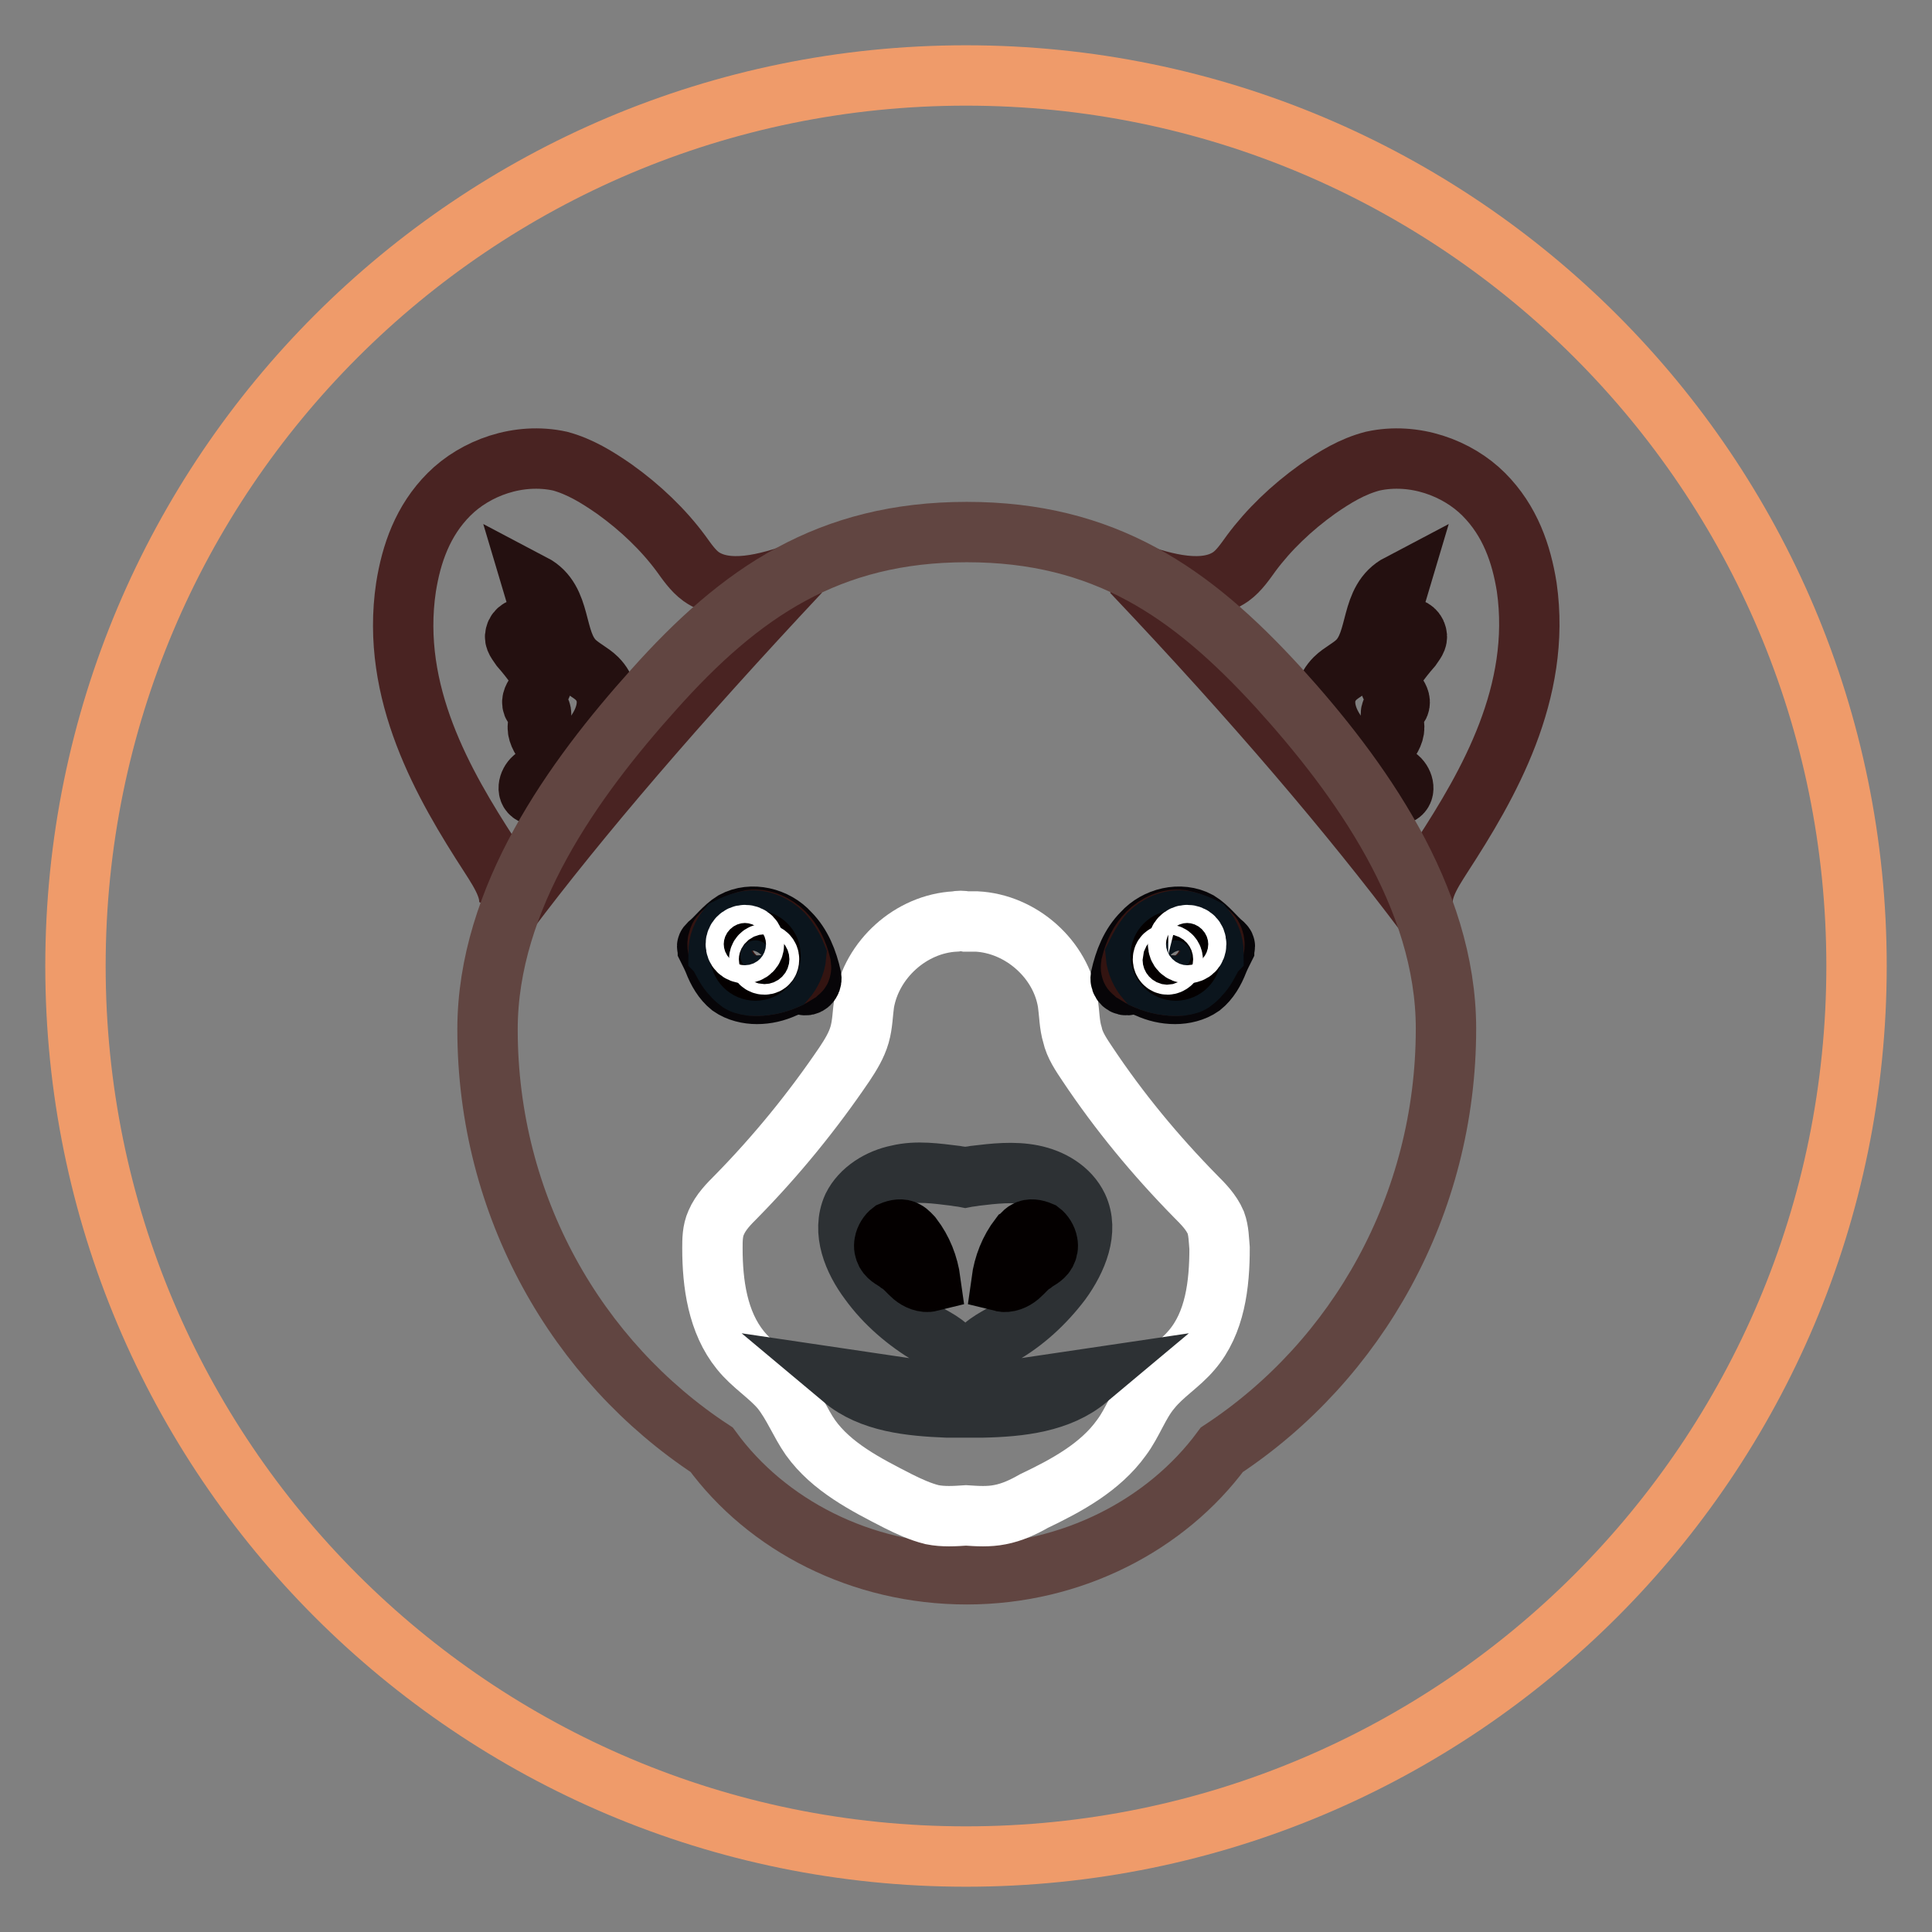
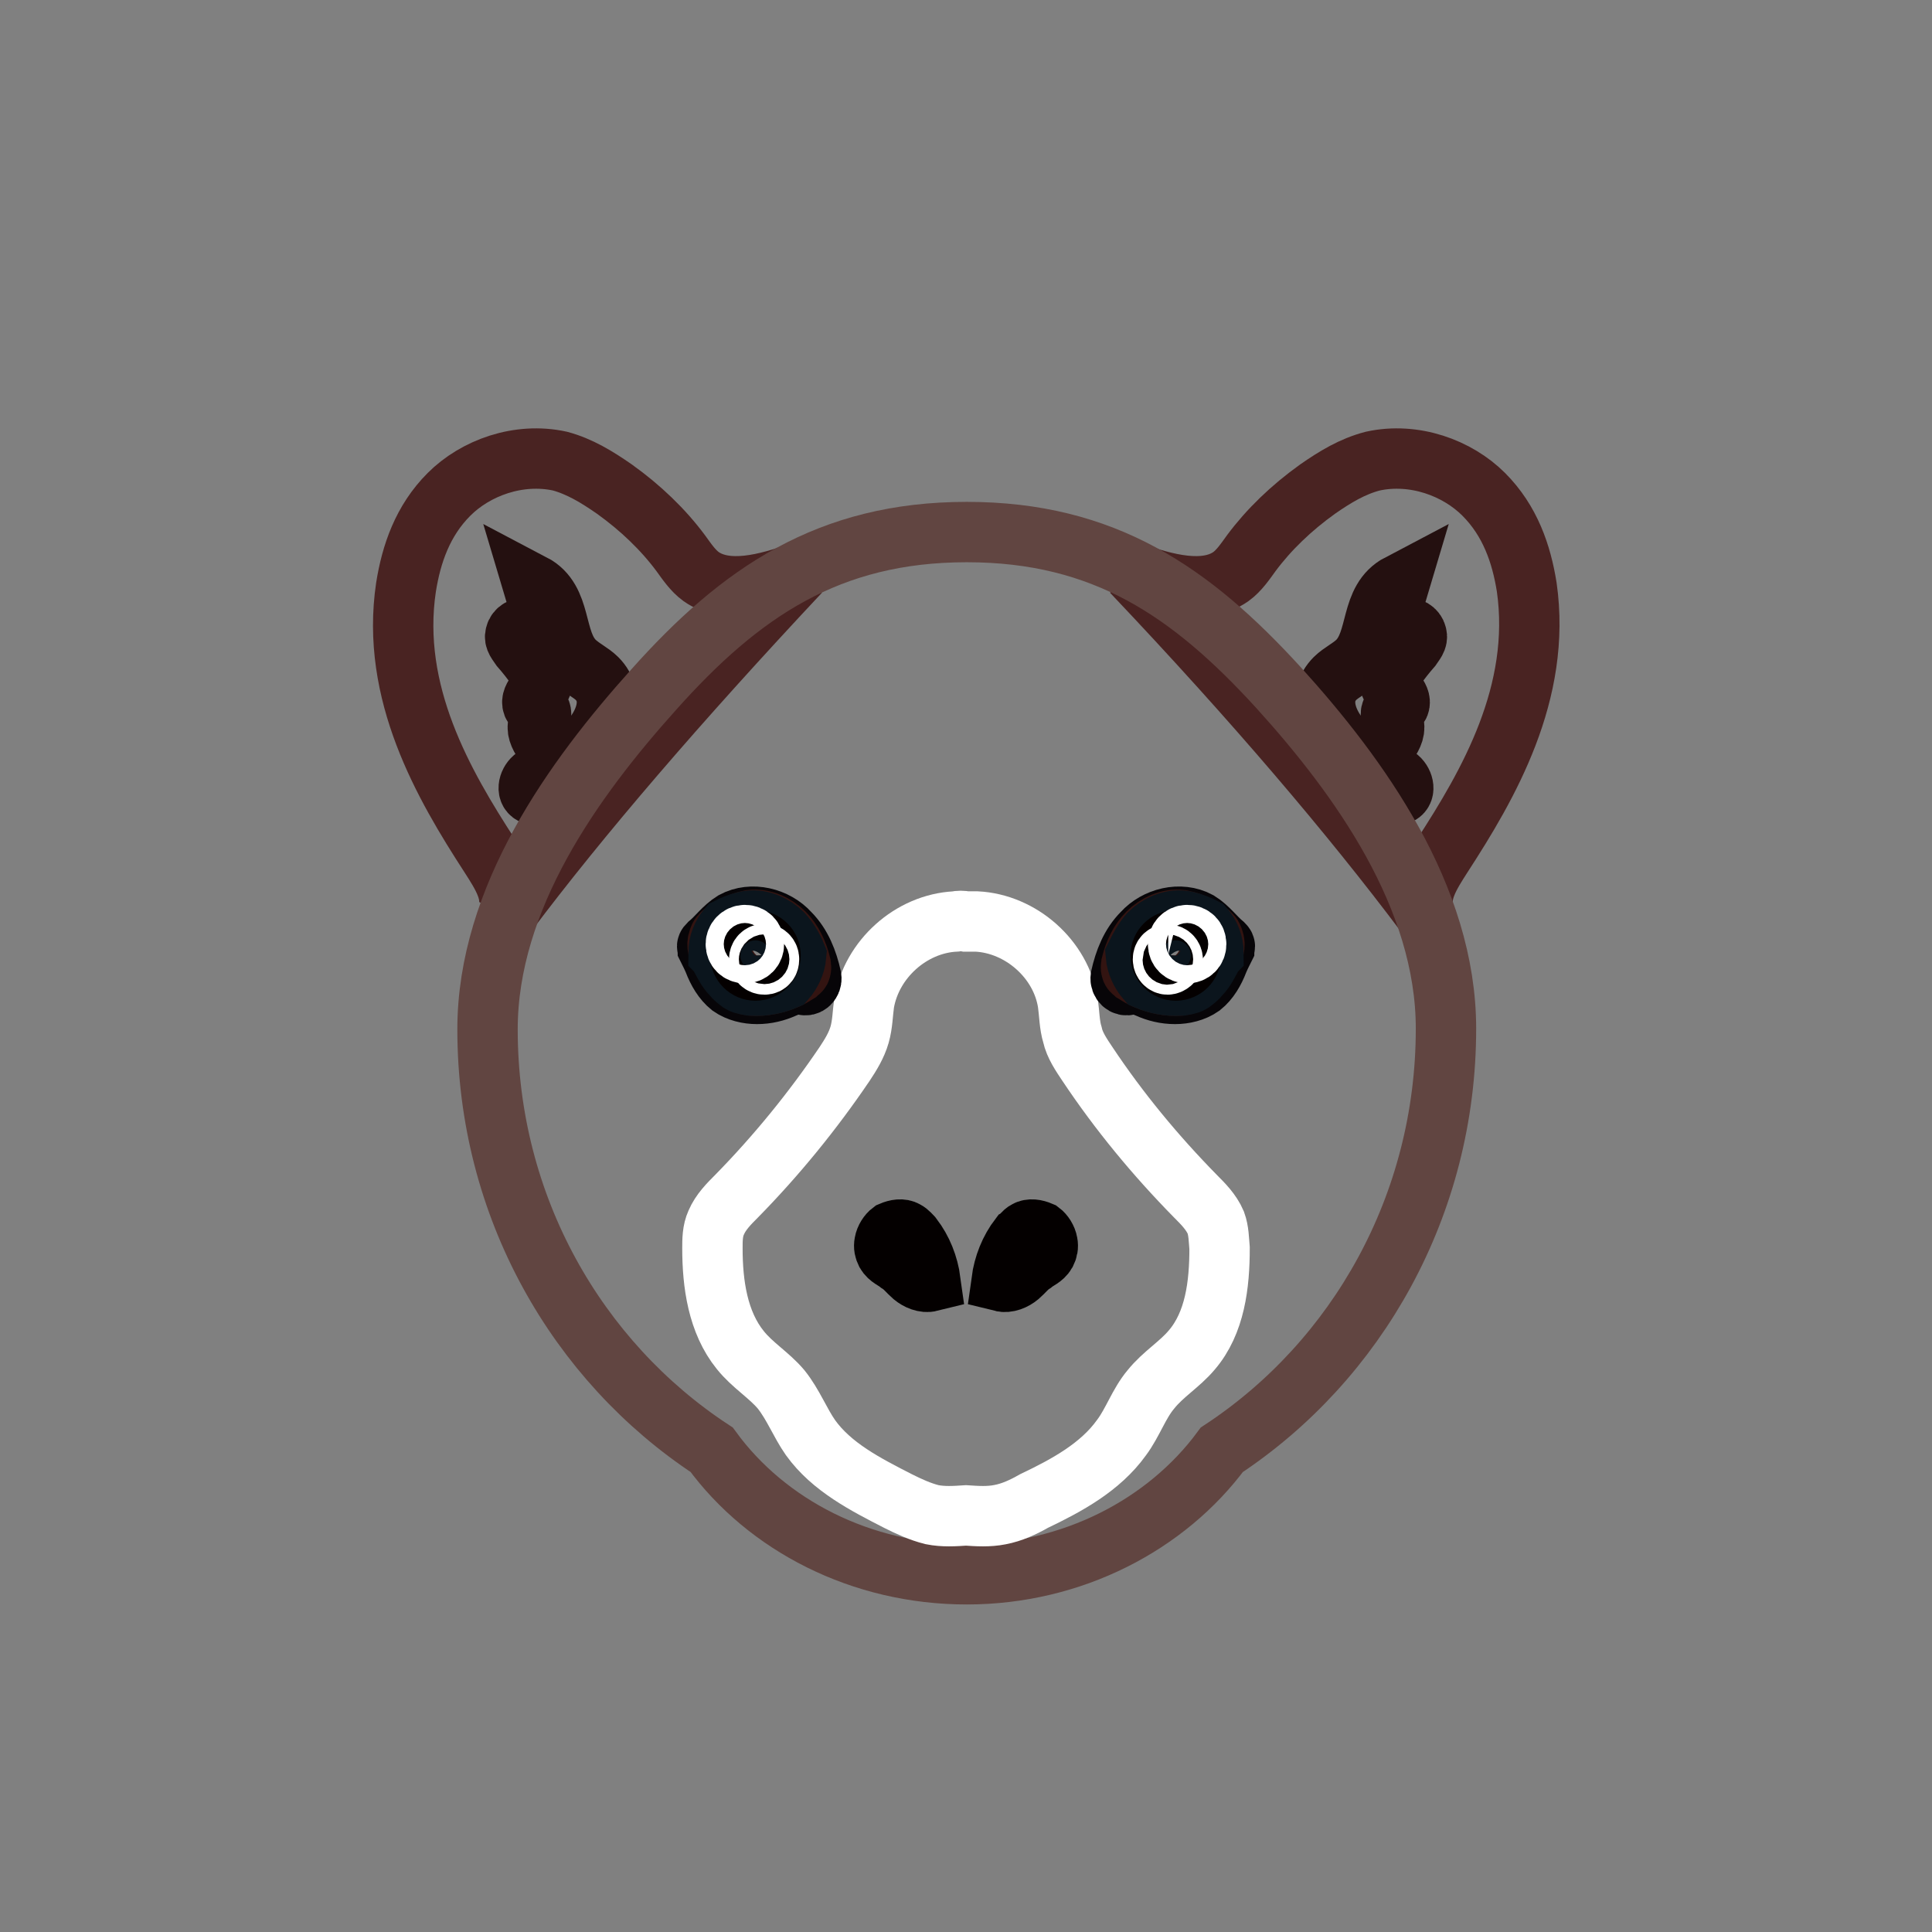
<svg xmlns="http://www.w3.org/2000/svg" version="1.1" x="0px" y="0px" viewBox="0 0 256 256" enable-background="new 0 0 256 256" xml:space="preserve">
  <rect x="0" y="0" width="256" height="256" fill="#808080" stroke="none" />
  <g>
-     <path stroke-width="8" fill-opacity="0" stroke="#ef9b6a" d="M10,128c0,65.2,52.8,118,118,118c65.2,0,118-52.8,118-118l0,0c0-65.2-52.8-118-118-118 C62.8,10,10,62.8,10,128L10,128z" />
    <path stroke-width="8" fill-opacity="0" stroke="#492322" d="M81.4,64.8c3.5,2.5,6.5,5.4,8.8,8.5c0.8,1.1,1.6,2.3,2.7,3.1c3.4,2.4,8.7,1,13.1-0.6 c-16.3,17.4-29.1,32.3-38.8,45.2c1-2.5-0.7-5.1-2.3-7.6c-6.1-9.4-13.2-21.6-11.1-35.6c0.7-4.4,2.2-8.8,5.7-12.3 c3.5-3.5,9.2-5.6,14.7-4.4C76.8,61.8,79.1,63.2,81.4,64.8z" />
    <path stroke-width="8" fill-opacity="0" stroke="#241010" d="M68.3,84.1c-0.2,0.6,0.3,1.1,0.7,1.7c0.7,0.8,1.4,1.7,2,2.5c0.6,0.6,1.1,1.4,0.9,2.1 c-0.2,1.1-1.9,2.1-1.2,3.2c0.7,0,1,0.6,1,1c0,0.5-0.3,0.9-0.4,1.4c-0.4,1.9,2.3,3.4,1.6,5.1c-0.4,0.8-1.5,1.4-2.2,2 c-0.7,0.6-1,1.9,0,2.2c1.6-2.5,4.7-4.4,7.1-6.8c2.4-2.4,3.8-6.1,1.3-8.6c-0.8-0.8-2.1-1.4-3-2.3c-2.8-2.8-1.5-8.1-5.5-10.2 c0.6,2,1.1,4.1,1.6,5.9C70.9,82.9,68.6,82.8,68.3,84.1L68.3,84.1z" />
    <path stroke-width="8" fill-opacity="0" stroke="#492322" d="M174.6,64.8c-3.5,2.5-6.5,5.4-8.8,8.5c-0.8,1.1-1.6,2.3-2.7,3.1c-3.4,2.4-8.7,1-13.1-0.6 c16.4,17.3,29.1,32.3,38.8,45.2c-1-2.5,0.7-5.1,2.3-7.6c6.1-9.4,13.2-21.6,11.2-35.6c-0.7-4.4-2.2-8.8-5.7-12.3 c-3.5-3.5-9.2-5.6-14.7-4.4C179.2,61.8,176.9,63.2,174.6,64.8z" />
    <path stroke-width="8" fill-opacity="0" stroke="#241010" d="M187.7,84.1c0.2,0.6-0.3,1.1-0.7,1.7c-0.7,0.8-1.4,1.7-2,2.5c-0.6,0.6-1.1,1.4-0.9,2.1 c0.2,1.1,1.9,2.1,1.2,3.2c-0.6,0-1,0.6-1,1c0,0.5,0.3,0.9,0.4,1.4c0.4,1.9-2.3,3.4-1.6,5.1c0.4,0.8,1.5,1.4,2.2,2 c0.7,0.6,1,1.9,0,2.2c-1.6-2.5-4.7-4.4-7.1-6.8c-2.4-2.4-3.8-6.1-1.3-8.6c0.8-0.8,2.1-1.4,3-2.3c2.8-2.8,1.5-8.1,5.5-10.2 c-0.6,2-1.1,4.1-1.6,5.9C185.1,82.9,187.4,82.8,187.7,84.1L187.7,84.1z" />
    <path stroke-width="8" fill-opacity="0" stroke="#614541" d="M191.6,136.3c0-17.5-11.5-33.4-22.2-45.2c-11.6-12.7-23.1-20.6-41.3-20.6c-18.3,0-30,8-41.5,20.9 c-10.6,11.8-22,27.6-22,45c0,23.5,11.9,44,29.7,55.7c7.3,10,19.8,16.5,33.8,16.5c14,0,26.5-6.6,33.8-16.5 C179.8,180.3,191.6,159.7,191.6,136.3z" />
    <path stroke-width="8" fill-opacity="0" stroke="#ffffff" d="M161.1,162c-0.6-1.4-1.7-2.5-2.7-3.5c-5.3-5.4-10.1-11.2-14.3-17.5c-0.8-1.2-1.7-2.5-2-3.9 c-0.4-1.3-0.4-2.8-0.6-4.2c-0.9-5.8-6.2-10.5-12.1-10.8H128c-0.5-0.1-0.9-0.1-1.4,0c-5.9,0.3-11.1,5-12.1,10.8 c-0.2,1.4-0.2,2.8-0.6,4.2c-0.4,1.4-1.2,2.7-2,3.9c-4.2,6.2-9,12.1-14.3,17.5c-1,1-2.1,2.1-2.7,3.5c-0.5,1.1-0.5,2.3-0.5,3.4 c0,4.7,0.7,9.8,3.7,13.5c1.6,2,3.8,3.3,5.4,5.2c1.6,2,2.5,4.4,3.9,6.4c2.8,3.9,7.3,6.2,11.6,8.4c1.4,0.7,2.9,1.4,4.5,1.8 c1.5,0.3,3,0.2,4.5,0.1c1.5,0.1,3,0.2,4.5-0.1c1.6-0.3,3.1-1,4.5-1.8c4.4-2.1,8.8-4.5,11.6-8.4c1.5-2,2.3-4.5,3.9-6.4 c1.6-2,3.8-3.3,5.4-5.2c3.1-3.6,3.7-8.7,3.7-13.5C161.5,164.3,161.5,163.1,161.1,162z" />
-     <path stroke-width="8" fill-opacity="0" stroke="#2d3134" d="M144.1,182.7c-2.7,0.4-5.4,0.8-8.1,1.2c-1.5,0.2-3,0.5-4.4,0c-1.4-0.5-2.7-1.8-2.5-3.3 c0.2-1.8,2-2.8,3.4-3.6c3.2-1.8,5.9-4.3,8.1-7.2c2.1-2.9,3.7-6.7,2.2-9.9c-1.1-2.3-3.5-3.7-6-4.2s-5.1-0.2-7.6,0.1 c-0.5,0.1-0.8,0.1-1.3,0.2c-0.5-0.1-0.8-0.1-1.3-0.2c-2.5-0.3-5.1-0.7-7.6-0.1c-2.5,0.5-4.9,2-6,4.2c-1.5,3.3,0.1,7.1,2.2,9.9 c2.1,2.9,4.9,5.3,8.1,7.2c1.5,0.8,3.3,1.9,3.4,3.6c0.1,1.5-1.1,2.8-2.5,3.3c-1.4,0.5-3,0.2-4.4,0c-2.7-0.4-5.4-0.8-8.1-1.2 c3.7,3.1,8.9,3.6,13.8,3.8h4.6C135.2,186.4,140.4,185.8,144.1,182.7L144.1,182.7z" />
    <path stroke-width="8" fill-opacity="0" stroke="#070508" d="M93.8,125.7c0-0.1-0.1-0.2-0.1-0.3s0.1-0.2,0.2-0.3c1.1-0.9,2-2.2,3.3-3c2.4-1.3,5.6-0.5,7.4,1.5 c1.6,1.6,2.4,3.7,2.9,5.9c0.1,0.7-0.5,1.2-1,1c-0.4-0.1-0.8-0.2-1.2-0.1c-0.5,0.1-0.9,0.3-1.4,0.5c-1.1,0.5-2.3,0.8-3.6,0.8 c-1.2,0-2.5-0.3-3.5-1c-1-0.8-1.7-2-2.2-3.3C94.4,126.9,94.1,126.3,93.8,125.7L93.8,125.7z" />
    <path stroke-width="8" fill-opacity="0" stroke="#331411" d="M97.1,122.8c-0.7,0.4-1.7,0.8-1.9,1.7c-0.3,0.7,0,1.6,0.4,2.2c0.5,0.9,0.9,1.8,1.6,2.5 c0.3,0.4,0.7,0.7,1.1,1c0.5,0.3,1,0.3,1.5,0.4c2,0.1,4.1-0.5,5.8-1.6c0.2-0.2,0.5-0.3,0.5-0.6c0.1-0.2,0-0.4,0-0.6 c-0.4-1.6-1.1-3.1-2.2-4.2c-1.1-1.1-2.8-1.9-4.4-1.7C98.5,122.1,97.8,122.4,97.1,122.8z" />
    <path stroke-width="8" fill-opacity="0" stroke="#0b151d" d="M103.7,123.7c-1.1-1.1-2.8-1.9-4.4-1.7c-0.8,0.1-1.6,0.4-2.3,0.7l-0.6,0.3c-0.7,0.8-1.2,2-1.2,3.3 c0.1,0.1,0.1,0.3,0.2,0.4c0.5,0.9,0.9,1.8,1.6,2.5c0.3,0.4,0.7,0.7,1.1,1c0.5,0.3,1,0.3,1.5,0.4c1.5,0.1,3.1-0.2,4.5-0.8 c0.7-0.8,1.3-2,1.4-3.2C105.1,125.6,104.5,124.6,103.7,123.7L103.7,123.7z" />
    <path stroke-width="8" fill-opacity="0" stroke="#040000" d="M98.1,126.6c0,1.1,0.9,2,2,2s2-0.9,2-2c0-1.1-0.9-2-2-2S98.1,125.5,98.1,126.6z" />
    <path stroke-width="8" fill-opacity="0" stroke="#ffffff" d="M97.5,125.1c0,0.7,0.5,1.2,1.2,1.2c0.7,0,1.2-0.5,1.2-1.2c0,0,0,0,0,0c0-0.7-0.5-1.2-1.2-1.2 S97.5,124.5,97.5,125.1C97.5,125.1,97.5,125.1,97.5,125.1z" />
    <path stroke-width="8" fill-opacity="0" stroke="#ffffff" d="M100.6,127.1c0,0.4,0.3,0.7,0.7,0.7c0.4,0,0.6-0.3,0.6-0.7s-0.3-0.7-0.6-0.7 C100.9,126.4,100.6,126.7,100.6,127.1z" />
    <path stroke-width="8" fill-opacity="0" stroke="#070508" d="M162.2,125.7c0-0.1,0.1-0.2,0.1-0.3s-0.1-0.2-0.2-0.3c-1.1-0.9-2-2.2-3.3-3c-2.4-1.3-5.6-0.5-7.4,1.5 c-1.6,1.6-2.4,3.7-2.9,5.9c-0.1,0.7,0.5,1.2,1,1c0.4-0.1,0.8-0.2,1.2-0.1c0.5,0.1,0.9,0.3,1.4,0.5c1.1,0.5,2.3,0.8,3.6,0.8 c1.2,0,2.5-0.3,3.5-1c1-0.8,1.7-2,2.2-3.3C161.6,126.9,161.9,126.3,162.2,125.7z" />
    <path stroke-width="8" fill-opacity="0" stroke="#331411" d="M158.9,122.8c0.7,0.4,1.7,0.8,1.9,1.7c0.3,0.7,0,1.6-0.4,2.2c-0.5,0.9-0.9,1.8-1.6,2.5 c-0.3,0.4-0.7,0.7-1.1,1c-0.5,0.3-1,0.3-1.5,0.4c-2,0.1-4.1-0.5-5.8-1.6c-0.2-0.2-0.5-0.3-0.5-0.6c-0.1-0.2,0-0.4,0-0.6 c0.4-1.6,1.1-3.1,2.2-4.2c1.1-1.1,2.8-1.9,4.4-1.7C157.5,122.1,158.2,122.4,158.9,122.8z" />
    <path stroke-width="8" fill-opacity="0" stroke="#0b151d" d="M152.3,123.7c1.1-1.1,2.8-1.9,4.4-1.7c0.8,0.1,1.6,0.4,2.3,0.7l0.6,0.3c0.7,0.8,1.2,2,1.2,3.3 c-0.1,0.1-0.1,0.3-0.2,0.4c-0.5,0.9-0.9,1.8-1.6,2.5c-0.3,0.4-0.7,0.7-1.1,1c-0.5,0.3-1,0.3-1.5,0.4c-1.5,0.1-3.1-0.2-4.5-0.8 c-0.7-0.8-1.3-2-1.4-3.2C151,125.6,151.5,124.6,152.3,123.7L152.3,123.7z" />
    <path stroke-width="8" fill-opacity="0" stroke="#040000" d="M153.8,126.6c0,1.1,0.9,2,2,2s2-0.9,2-2c0,0,0,0,0,0c0-1.1-0.9-2-2-2C154.7,124.6,153.8,125.5,153.8,126.6 C153.8,126.6,153.8,126.6,153.8,126.6z" />
    <path stroke-width="8" fill-opacity="0" stroke="#ffffff" d="M156.1,125.1c0,0.7,0.5,1.2,1.2,1.2s1.2-0.5,1.2-1.2l0,0c0-0.7-0.5-1.2-1.2-1.2S156.1,124.5,156.1,125.1z" />
    <path stroke-width="8" fill-opacity="0" stroke="#ffffff" d="M154.1,127.1c0,0.4,0.3,0.7,0.6,0.7s0.7-0.3,0.7-0.6c0,0,0,0,0,0c0-0.4-0.3-0.7-0.6-0.7 C154.4,126.4,154.1,126.7,154.1,127.1C154.1,127.1,154.1,127.1,154.1,127.1z" />
    <path stroke-width="8" fill-opacity="0" stroke="#040000" d="M120,163.1c0.4,0.2,0.7,0.6,0.9,0.8c1.3,1.7,2.1,3.7,2.4,5.9c-0.8,0.2-1.7-0.2-2.3-0.7 c-0.7-0.6-1.1-1.2-1.9-1.7c-0.6-0.5-1.3-0.7-1.7-1.4c-0.2-0.4-0.3-0.8-0.2-1.3c0.1-0.6,0.5-1.2,0.9-1.5 C118.8,162.9,119.5,162.8,120,163.1z M136,163.1c-0.4,0.2-0.6,0.6-0.9,0.8c-1.3,1.7-2.1,3.7-2.4,5.9c0.8,0.2,1.7-0.2,2.3-0.7 c0.7-0.6,1.1-1.2,1.9-1.7c0.6-0.5,1.3-0.7,1.7-1.4c0.2-0.4,0.3-0.8,0.2-1.3c-0.1-0.6-0.5-1.2-0.9-1.5 C137.2,162.9,136.5,162.8,136,163.1z" />
  </g>
</svg>